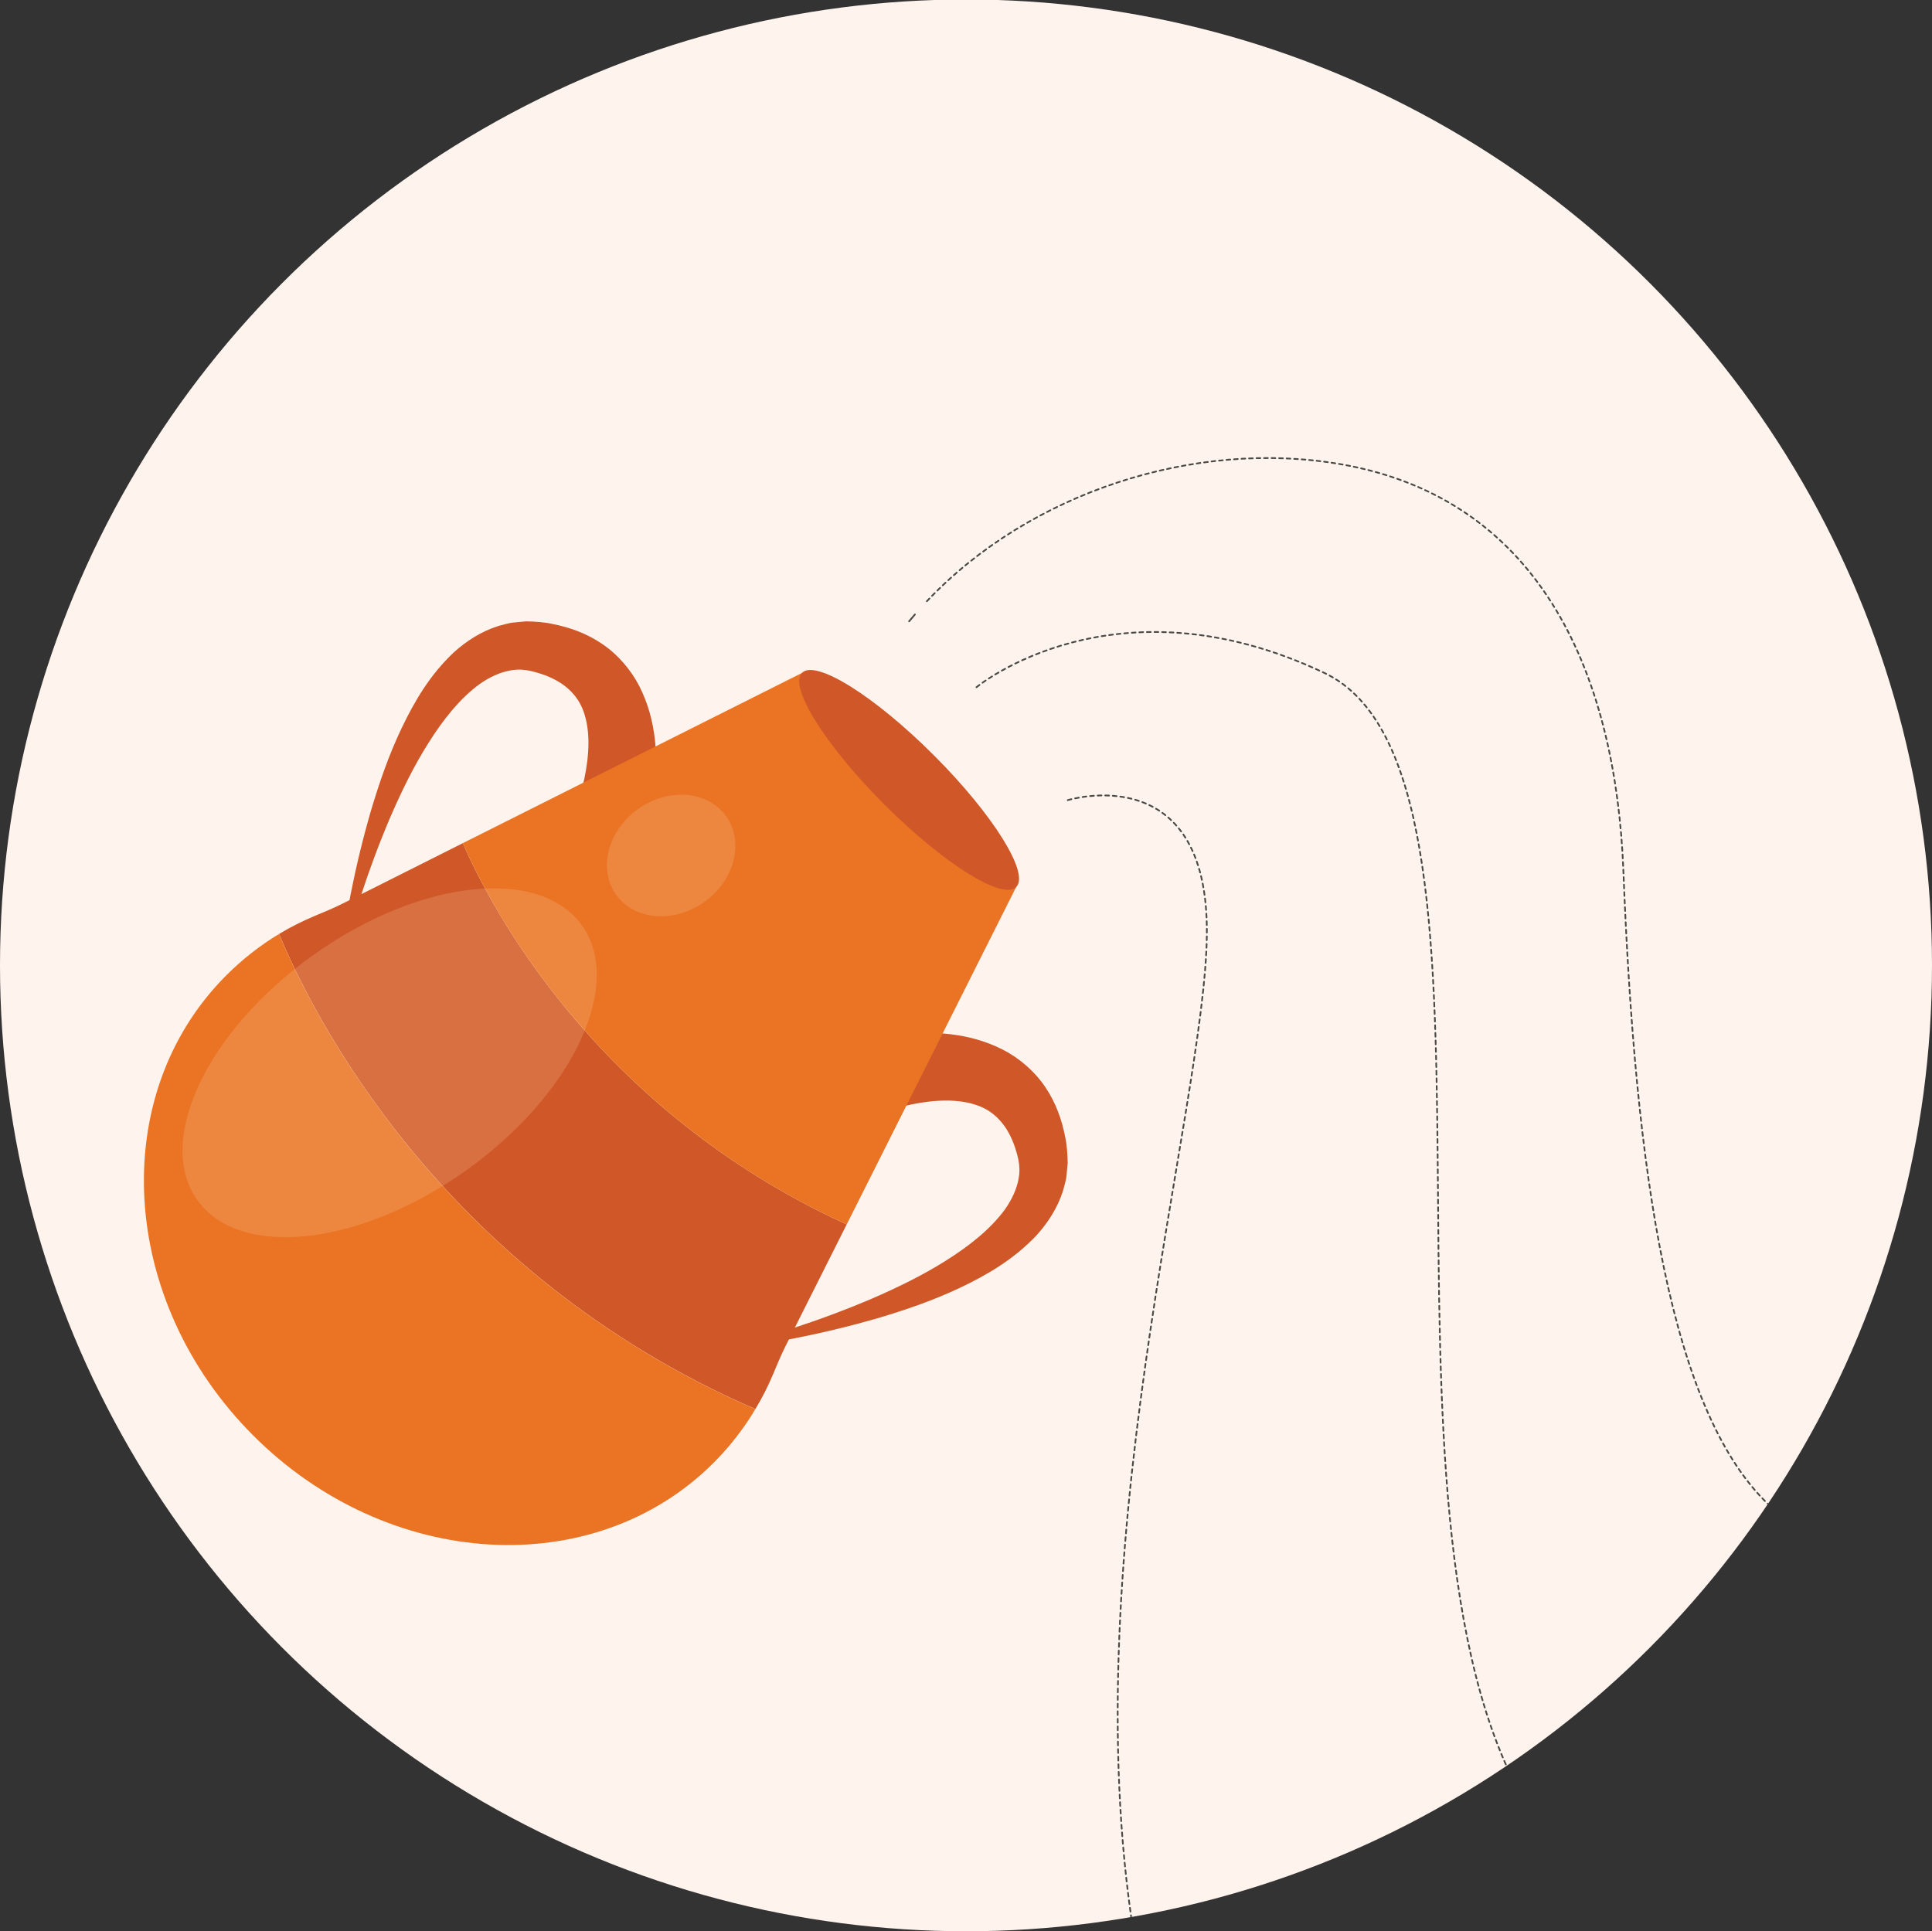
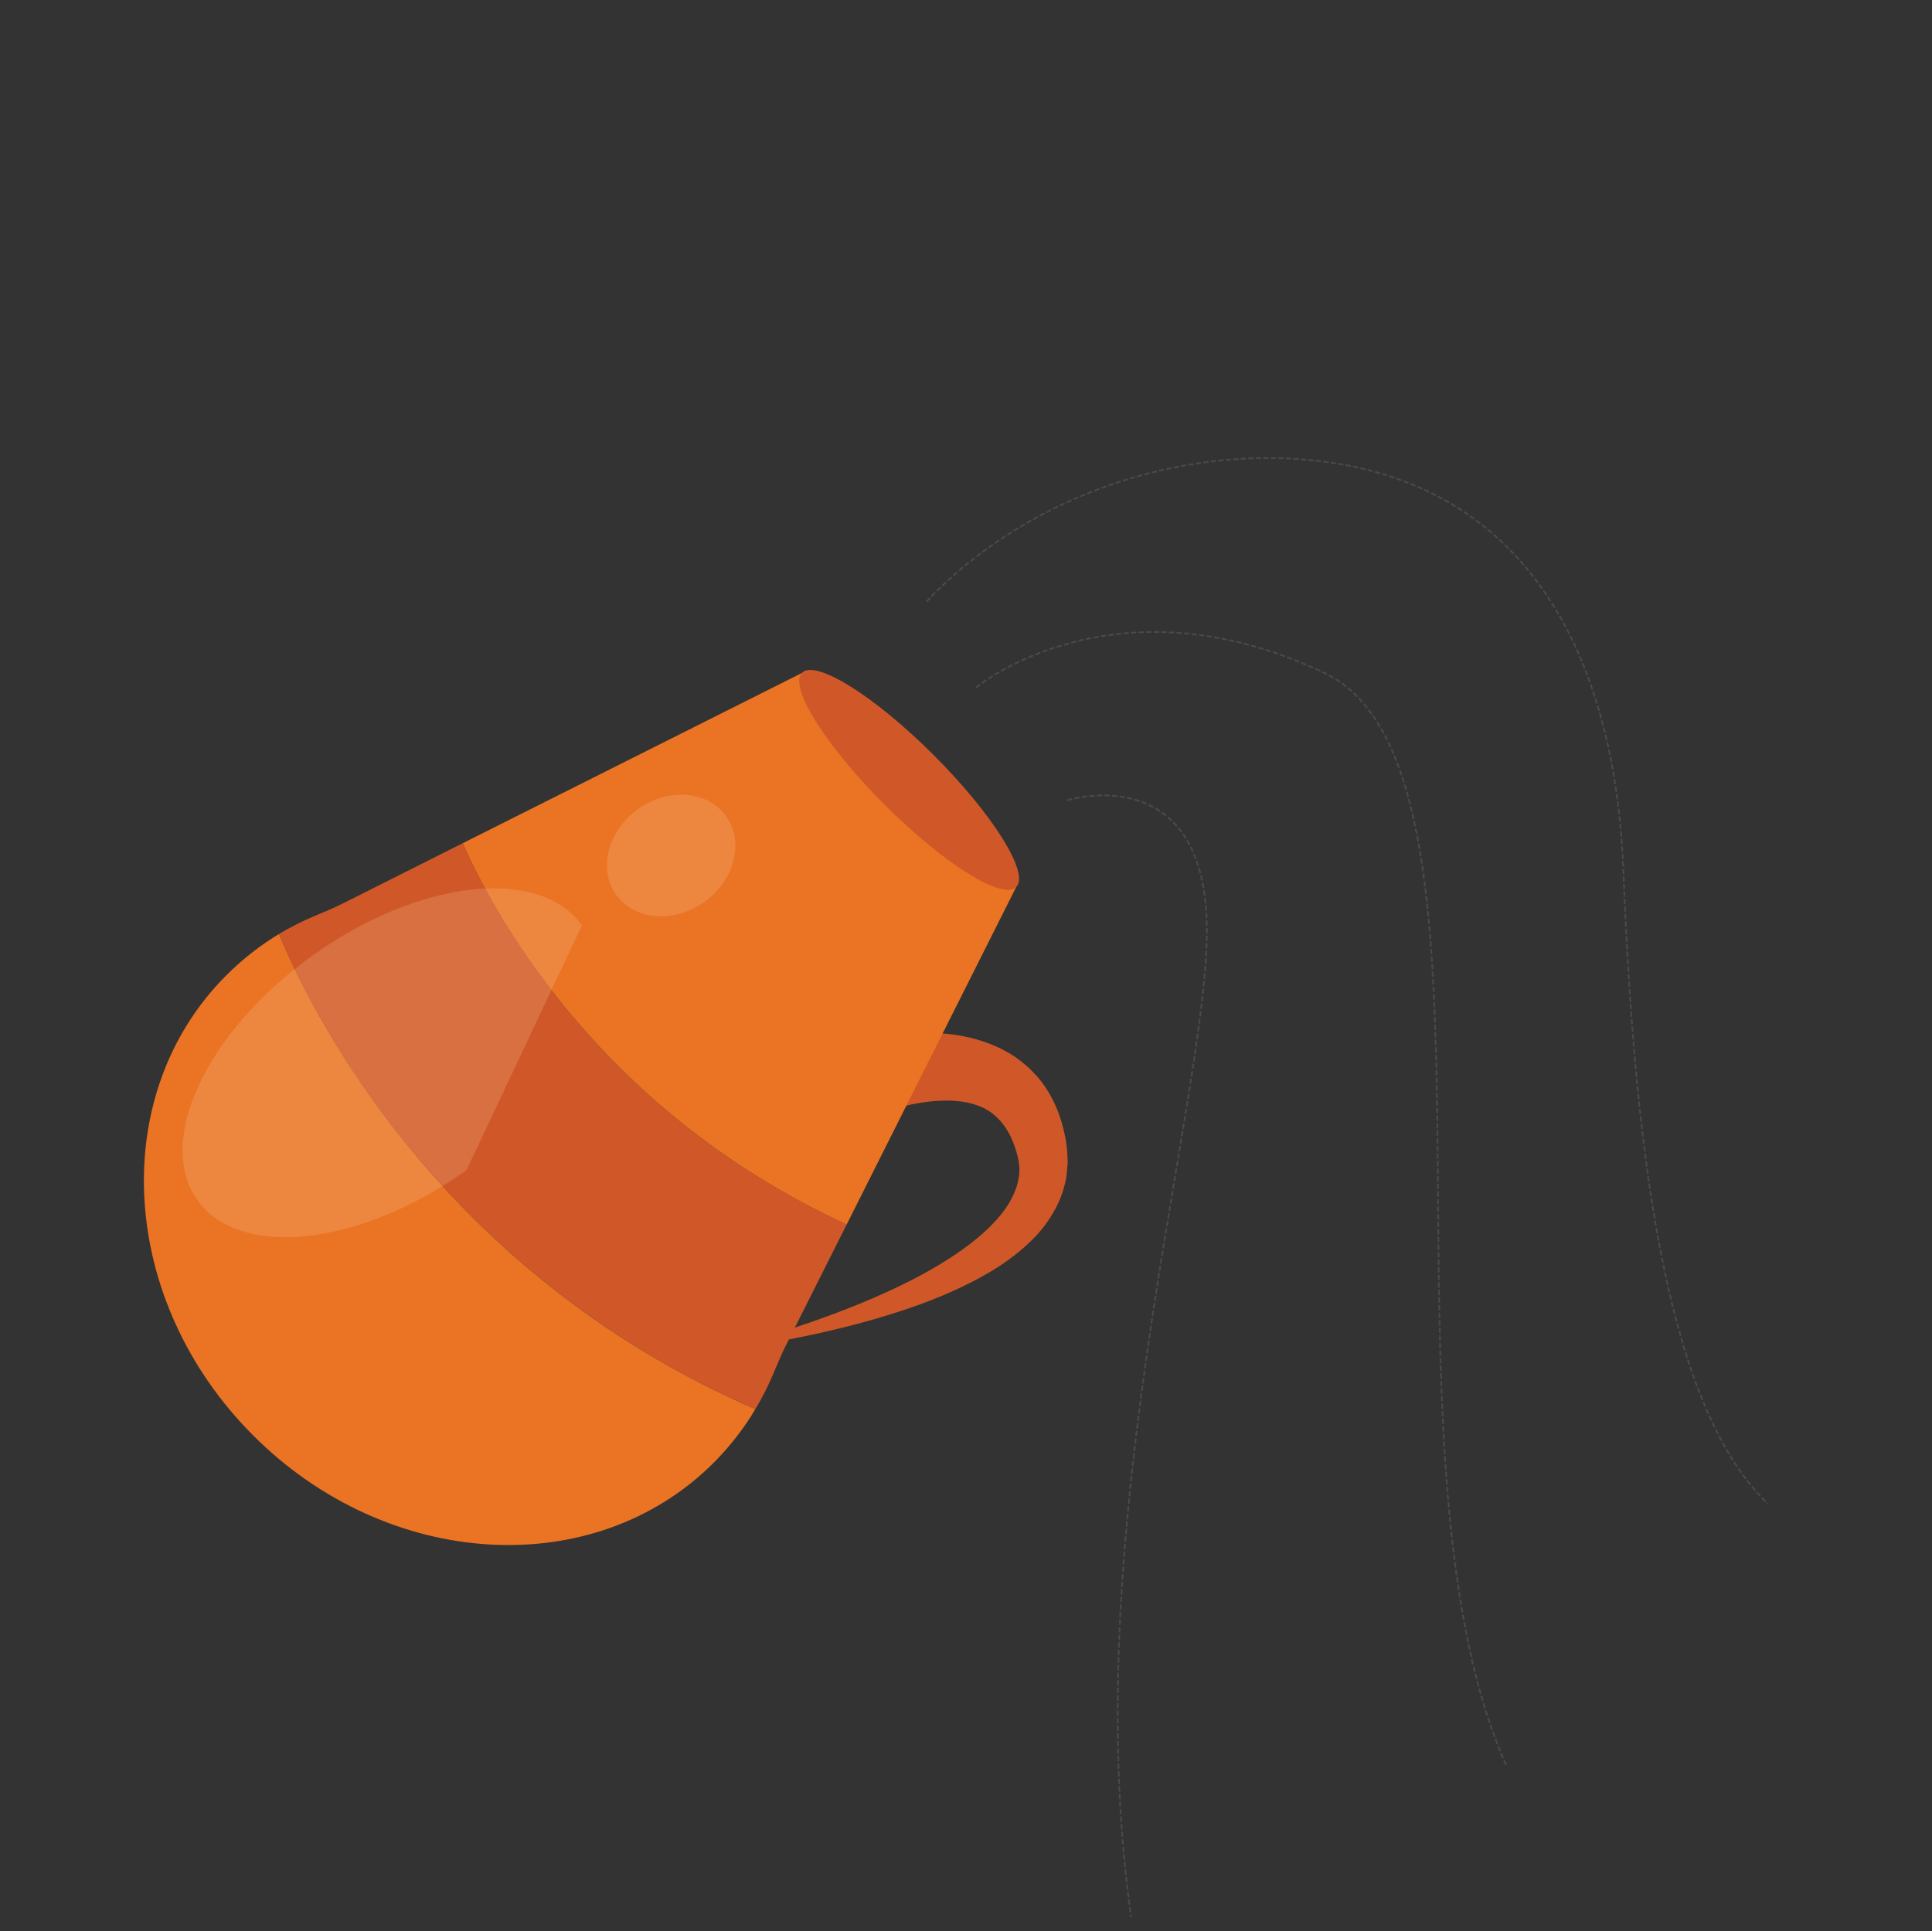
<svg xmlns="http://www.w3.org/2000/svg" xmlns:xlink="http://www.w3.org/1999/xlink" version="1.1" id="Layer_1" x="0px" y="0px" viewBox="0 0 450 449.88" style="enable-background:new 0 0 450 449.88;" xml:space="preserve">
  <rect x="0" y="0" width="450" height="449.88" fill="#333333" stroke="none" />
  <style type="text/css">
	.st0{clip-path:url(#SVGID_2_);fill:#FFF4ED;}
	.st1{clip-path:url(#SVGID_4_);}
	.st2{fill:#D05828;}
	.st3{fill:#EA7424;}
	.st4{opacity:0.56;}
	.st5{opacity:0.38;fill:#F7CBA1;enable-background:new    ;}
	.st6{fill:none;stroke:#4A4A45;stroke-width:0.4;stroke-linecap:round;stroke-linejoin:round;}
	.st7{fill:none;stroke:#4A4A45;stroke-width:0.4;stroke-linecap:round;stroke-linejoin:round;stroke-dasharray:0.876,0.876;}
	
		.st8{fill:none;stroke:#4A4A45;stroke-width:0.4;stroke-linecap:round;stroke-linejoin:round;stroke-miterlimit:10;stroke-dasharray:0.883;}
</style>
  <g>
    <g>
      <g>
        <defs>
          <circle id="SVGID_1_" cx="225" cy="224.88" r="225" />
        </defs>
        <clipPath id="SVGID_2_">
          <use xlink:href="#SVGID_1_" style="overflow:visible;" />
        </clipPath>
-         <circle class="st0" cx="225" cy="224.88" r="225" />
      </g>
    </g>
    <g>
      <g>
        <defs>
          <circle id="SVGID_3_" cx="225" cy="224.88" r="225" />
        </defs>
        <clipPath id="SVGID_4_">
          <use xlink:href="#SVGID_3_" style="overflow:visible;" />
        </clipPath>
        <g class="st1">
          <g>
            <g>
              <path class="st2" d="M187.96,245.74c3.91-1.45,7.18-2.34,10.85-3.19c3.59-0.81,7.25-1.43,11.02-1.74        c7.47-0.55,15.71-0.35,23.69,3.67c3.92,2,7.49,5.09,9.94,8.74c2.48,3.65,3.86,7.65,4.61,11.48c0.43,1.82,0.57,4.1,0.62,6.23        l-0.31,3.25c-0.16,1.07-0.5,2.1-0.76,3.14c-1.29,4.1-3.58,7.55-6.15,10.41c-5.27,5.59-11.45,9.19-17.67,12.16        c-6.24,2.98-12.67,5.18-19.12,7.11c-12.93,3.76-26.08,6.28-39.29,7.87c12.92-3.13,25.6-7.2,37.68-12.35        c6.01-2.61,11.91-5.47,17.31-8.9c5.39-3.38,10.41-7.37,13.74-11.96c1.6-2.3,2.7-4.7,3.12-7.03c0.47-2.4,0.11-4.43-0.73-7.05        c-1.69-5.3-4.77-8.68-8.96-10.12c-8.62-3.03-21.92,0.75-31.8,5.66l-0.22,0.11c-4.72,2.35-10.45,0.43-12.8-4.3        c-2.35-4.72-0.43-10.45,4.3-12.8C187.33,245.99,187.65,245.86,187.96,245.74z" />
-               <path class="st2" d="M147.69,205.47c1.45-3.91,2.34-7.18,3.19-10.85c0.81-3.59,1.43-7.25,1.74-11.02        c0.55-7.47,0.35-15.71-3.67-23.69c-2-3.92-5.09-7.49-8.74-9.94c-3.65-2.48-7.65-3.86-11.48-4.61        c-1.82-0.43-4.1-0.58-6.23-0.62l-3.25,0.31c-1.07,0.17-2.1,0.5-3.14,0.76c-4.1,1.29-7.55,3.58-10.41,6.15        c-5.59,5.27-9.19,11.45-12.16,17.67c-2.98,6.24-5.18,12.67-7.11,19.12c-3.77,12.93-6.29,26.08-7.87,39.29        c3.14-12.92,7.2-25.6,12.35-37.68c2.61-6.01,5.47-11.91,8.9-17.31c3.38-5.39,7.36-10.41,11.96-13.74        c2.3-1.6,4.7-2.7,7.03-3.12c2.4-0.47,4.43-0.11,7.05,0.73c5.31,1.69,8.68,4.77,10.12,8.96c3.03,8.62-0.74,21.92-5.66,31.8        l-0.11,0.22c-2.35,4.72-0.43,10.45,4.3,12.8c4.72,2.35,10.45,0.43,12.8-4.3C147.44,206.1,147.58,205.78,147.69,205.47z" />
            </g>
            <path class="st2" d="M175.94,328.24C102.1,296.21,72.32,235.26,65,217.56c2.69-1.62,5.48-3.01,8.35-4.22       c2.16-0.9,4.36-1.8,6.44-2.85l28.01-14.08c6.02,13.88,30.32,61.72,89.41,88.82l-14.35,28.55c-0.99,2.02-1.86,4.11-2.72,6.17       C178.95,322.8,177.56,325.59,175.94,328.24z" />
            <path class="st3" d="M107.8,196.41l79.01-39.66l49.88,49.88l-39.48,78.6C138.12,258.12,113.82,210.28,107.8,196.41z" />
            <path class="st3" d="M166.24,340.73C138.37,368.6,90.35,365.77,59,334.41c-31.35-31.35-34.16-79.34-6.29-107.21       c3.77-3.77,7.88-6.98,12.28-9.63c7.32,17.7,37.1,78.65,110.94,110.68c-0.52,0.87-1.05,1.77-1.64,2.63       C171.96,334.37,169.29,337.67,166.24,340.73z" />
            <path class="st2" d="M236.7,206.62c-3.18,3.18-16.92-5.42-30.7-19.19c-13.78-13.78-22.37-27.52-19.19-30.7       s16.92,5.42,30.69,19.19C231.28,189.7,239.87,203.45,236.7,206.62z" />
            <g class="st4">
-               <path class="st5" d="M108.64,272.59c-24.74,17.68-52.79,20.81-62.67,6.99s2.17-39.35,26.9-57.03s52.79-20.81,62.67-6.99        C145.42,229.38,133.38,254.91,108.64,272.59z" />
+               <path class="st5" d="M108.64,272.59c-24.74,17.68-52.79,20.81-62.67,6.99s2.17-39.35,26.9-57.03s52.79-20.81,62.67-6.99        z" />
              <path class="st5" d="M164.05,210.1c-7.07,5.05-16.26,4.31-20.53-1.66s-2-14.91,5.08-19.96c7.07-5.05,16.26-4.31,20.53,1.66        C173.4,196.11,171.12,205.05,164.05,210.1z" />
            </g>
          </g>
          <g>
            <g>
-               <path class="st6" d="M211.75,144.73c0.44-0.53,0.89-1.07,1.35-1.59" />
              <path class="st7" d="M215.88,140.06c23.88-25.27,62.3-37.82,96.37-31.93c47.67,8.25,64.14,50.67,65.86,94.59        c2.73,69.5,10.68,127.52,35.13,148.96" />
              <path class="st6" d="M414.83,353.01c0.54,0.43,1.1,0.84,1.66,1.24" />
            </g>
          </g>
          <path class="st8" d="M227.44,160.09c0,0,31.98-26.58,81.02-3.34s5.65,194.56,47.27,263.96" />
          <path class="st8" d="M248.7,186.39c0,0,32.76-10.13,32.4,31.17c-0.35,41.31-32.4,146.84-16.2,237.9" />
        </g>
      </g>
    </g>
  </g>
</svg>